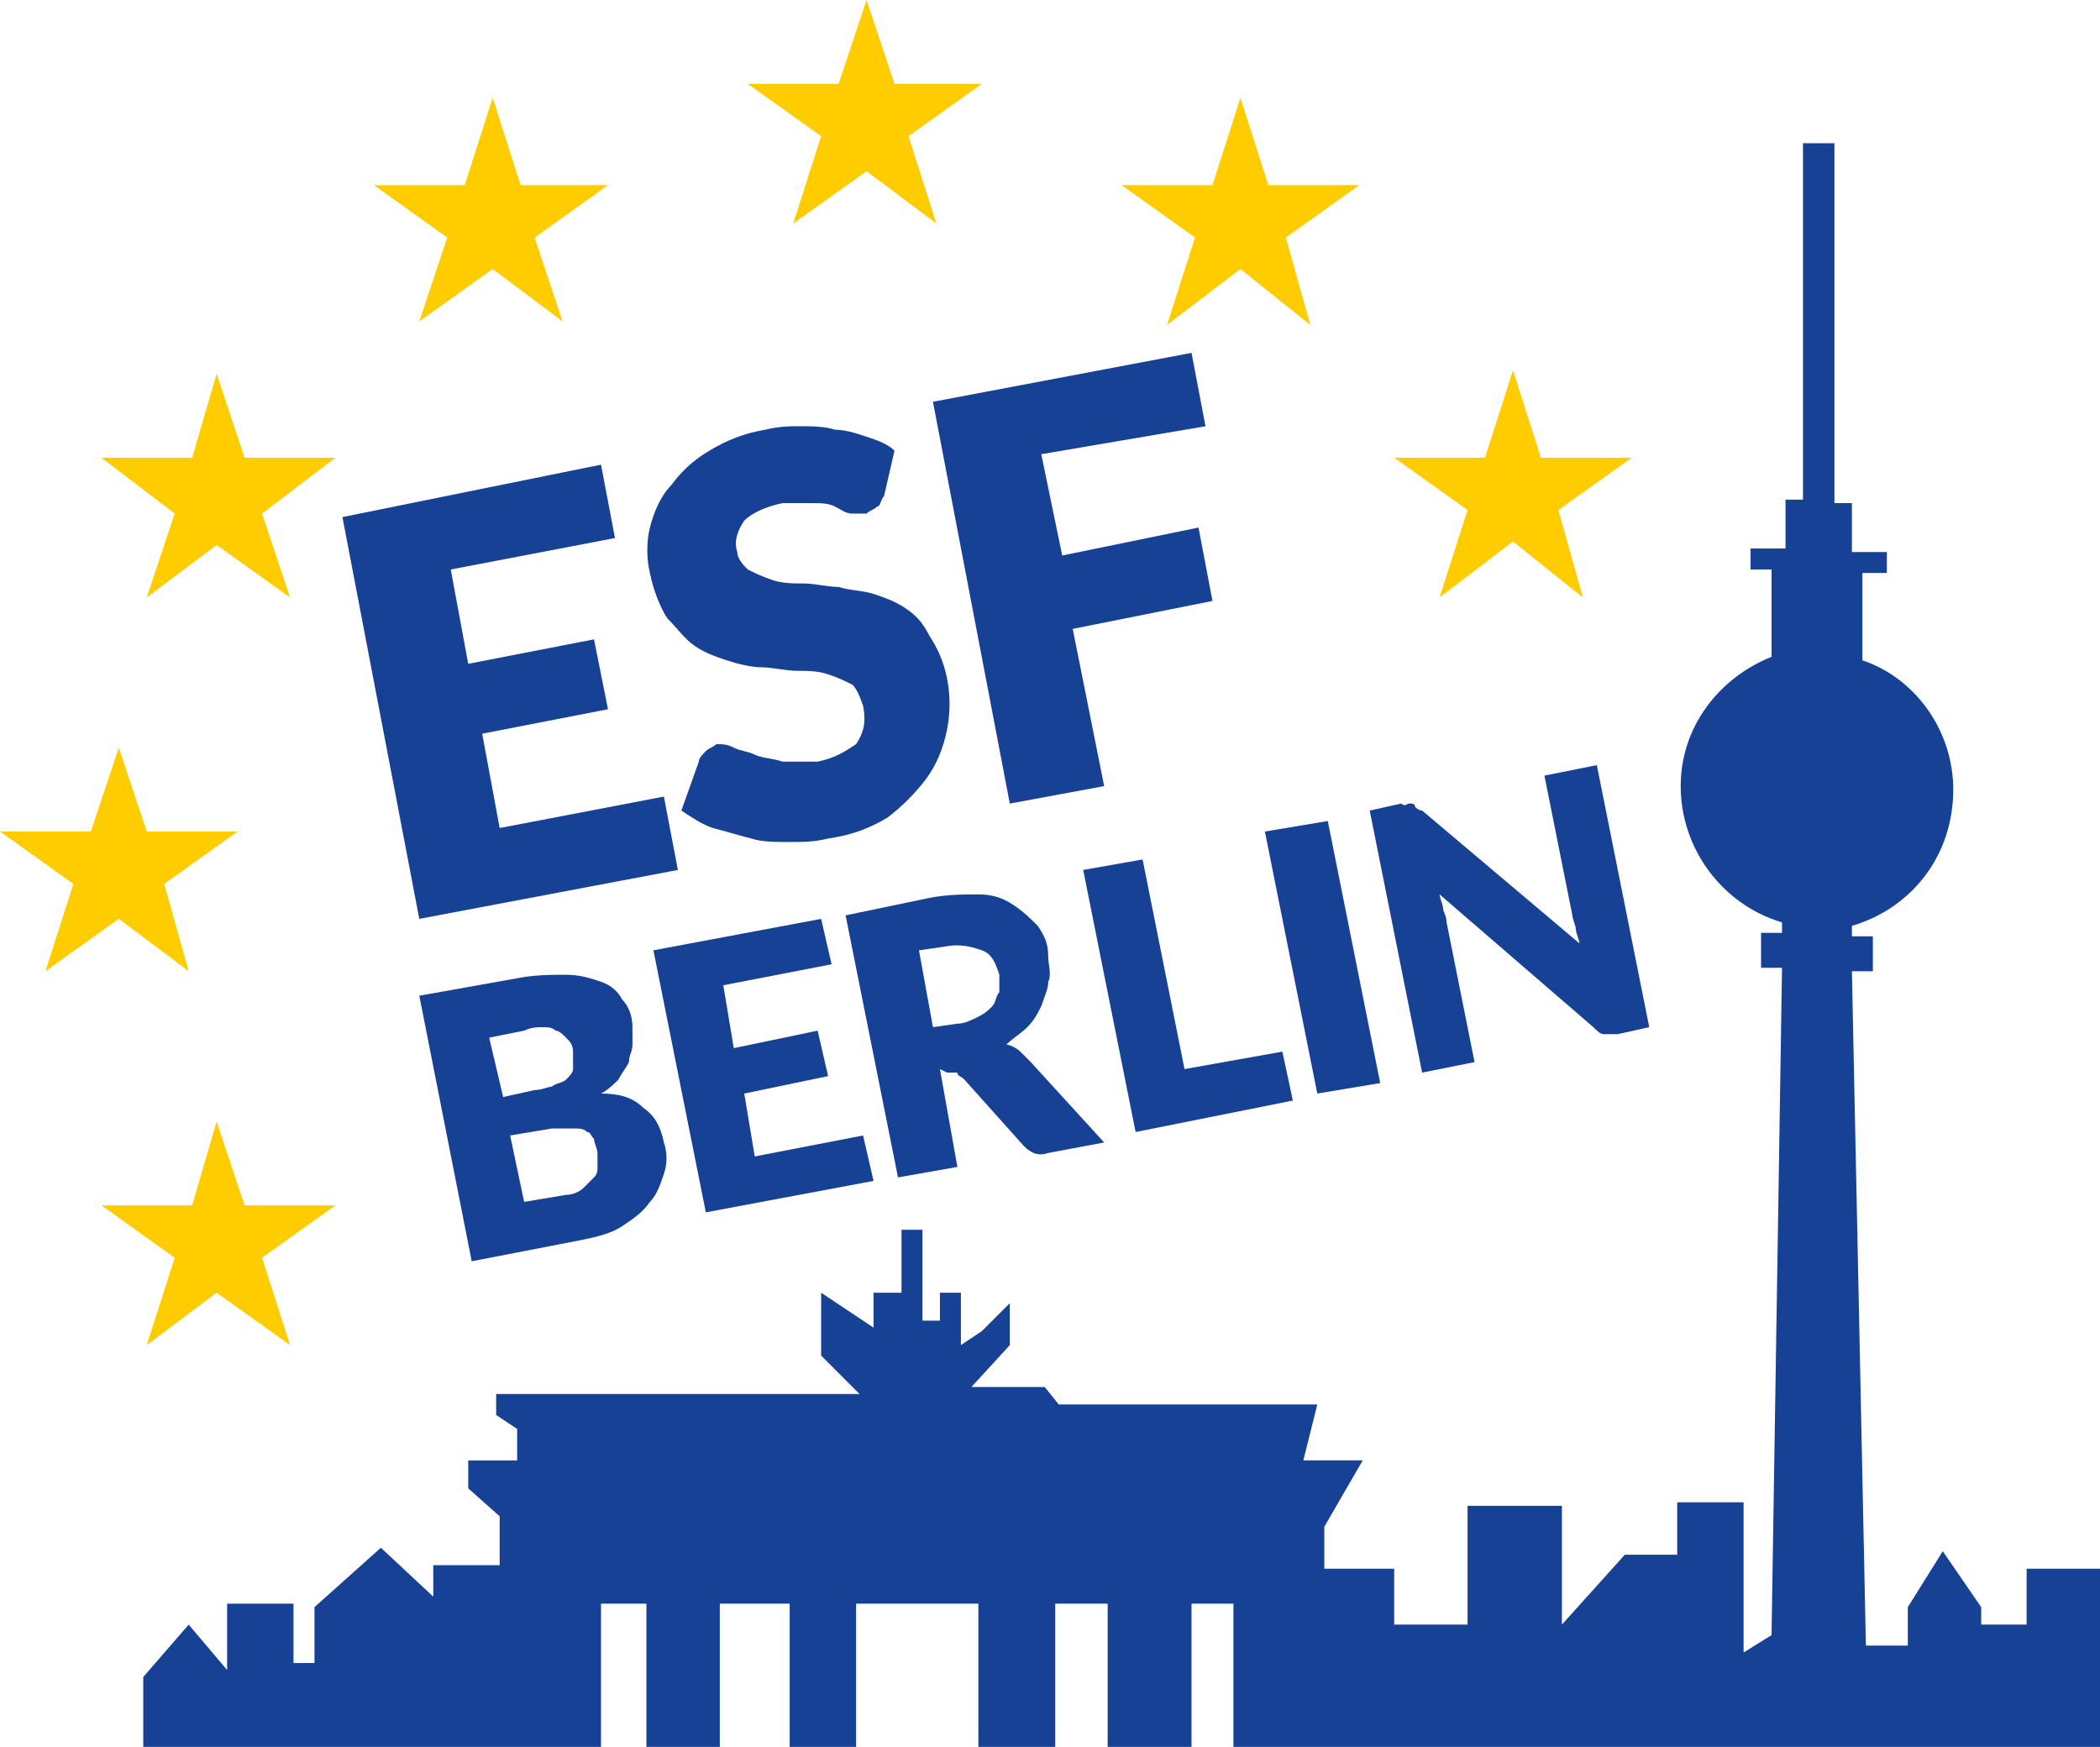
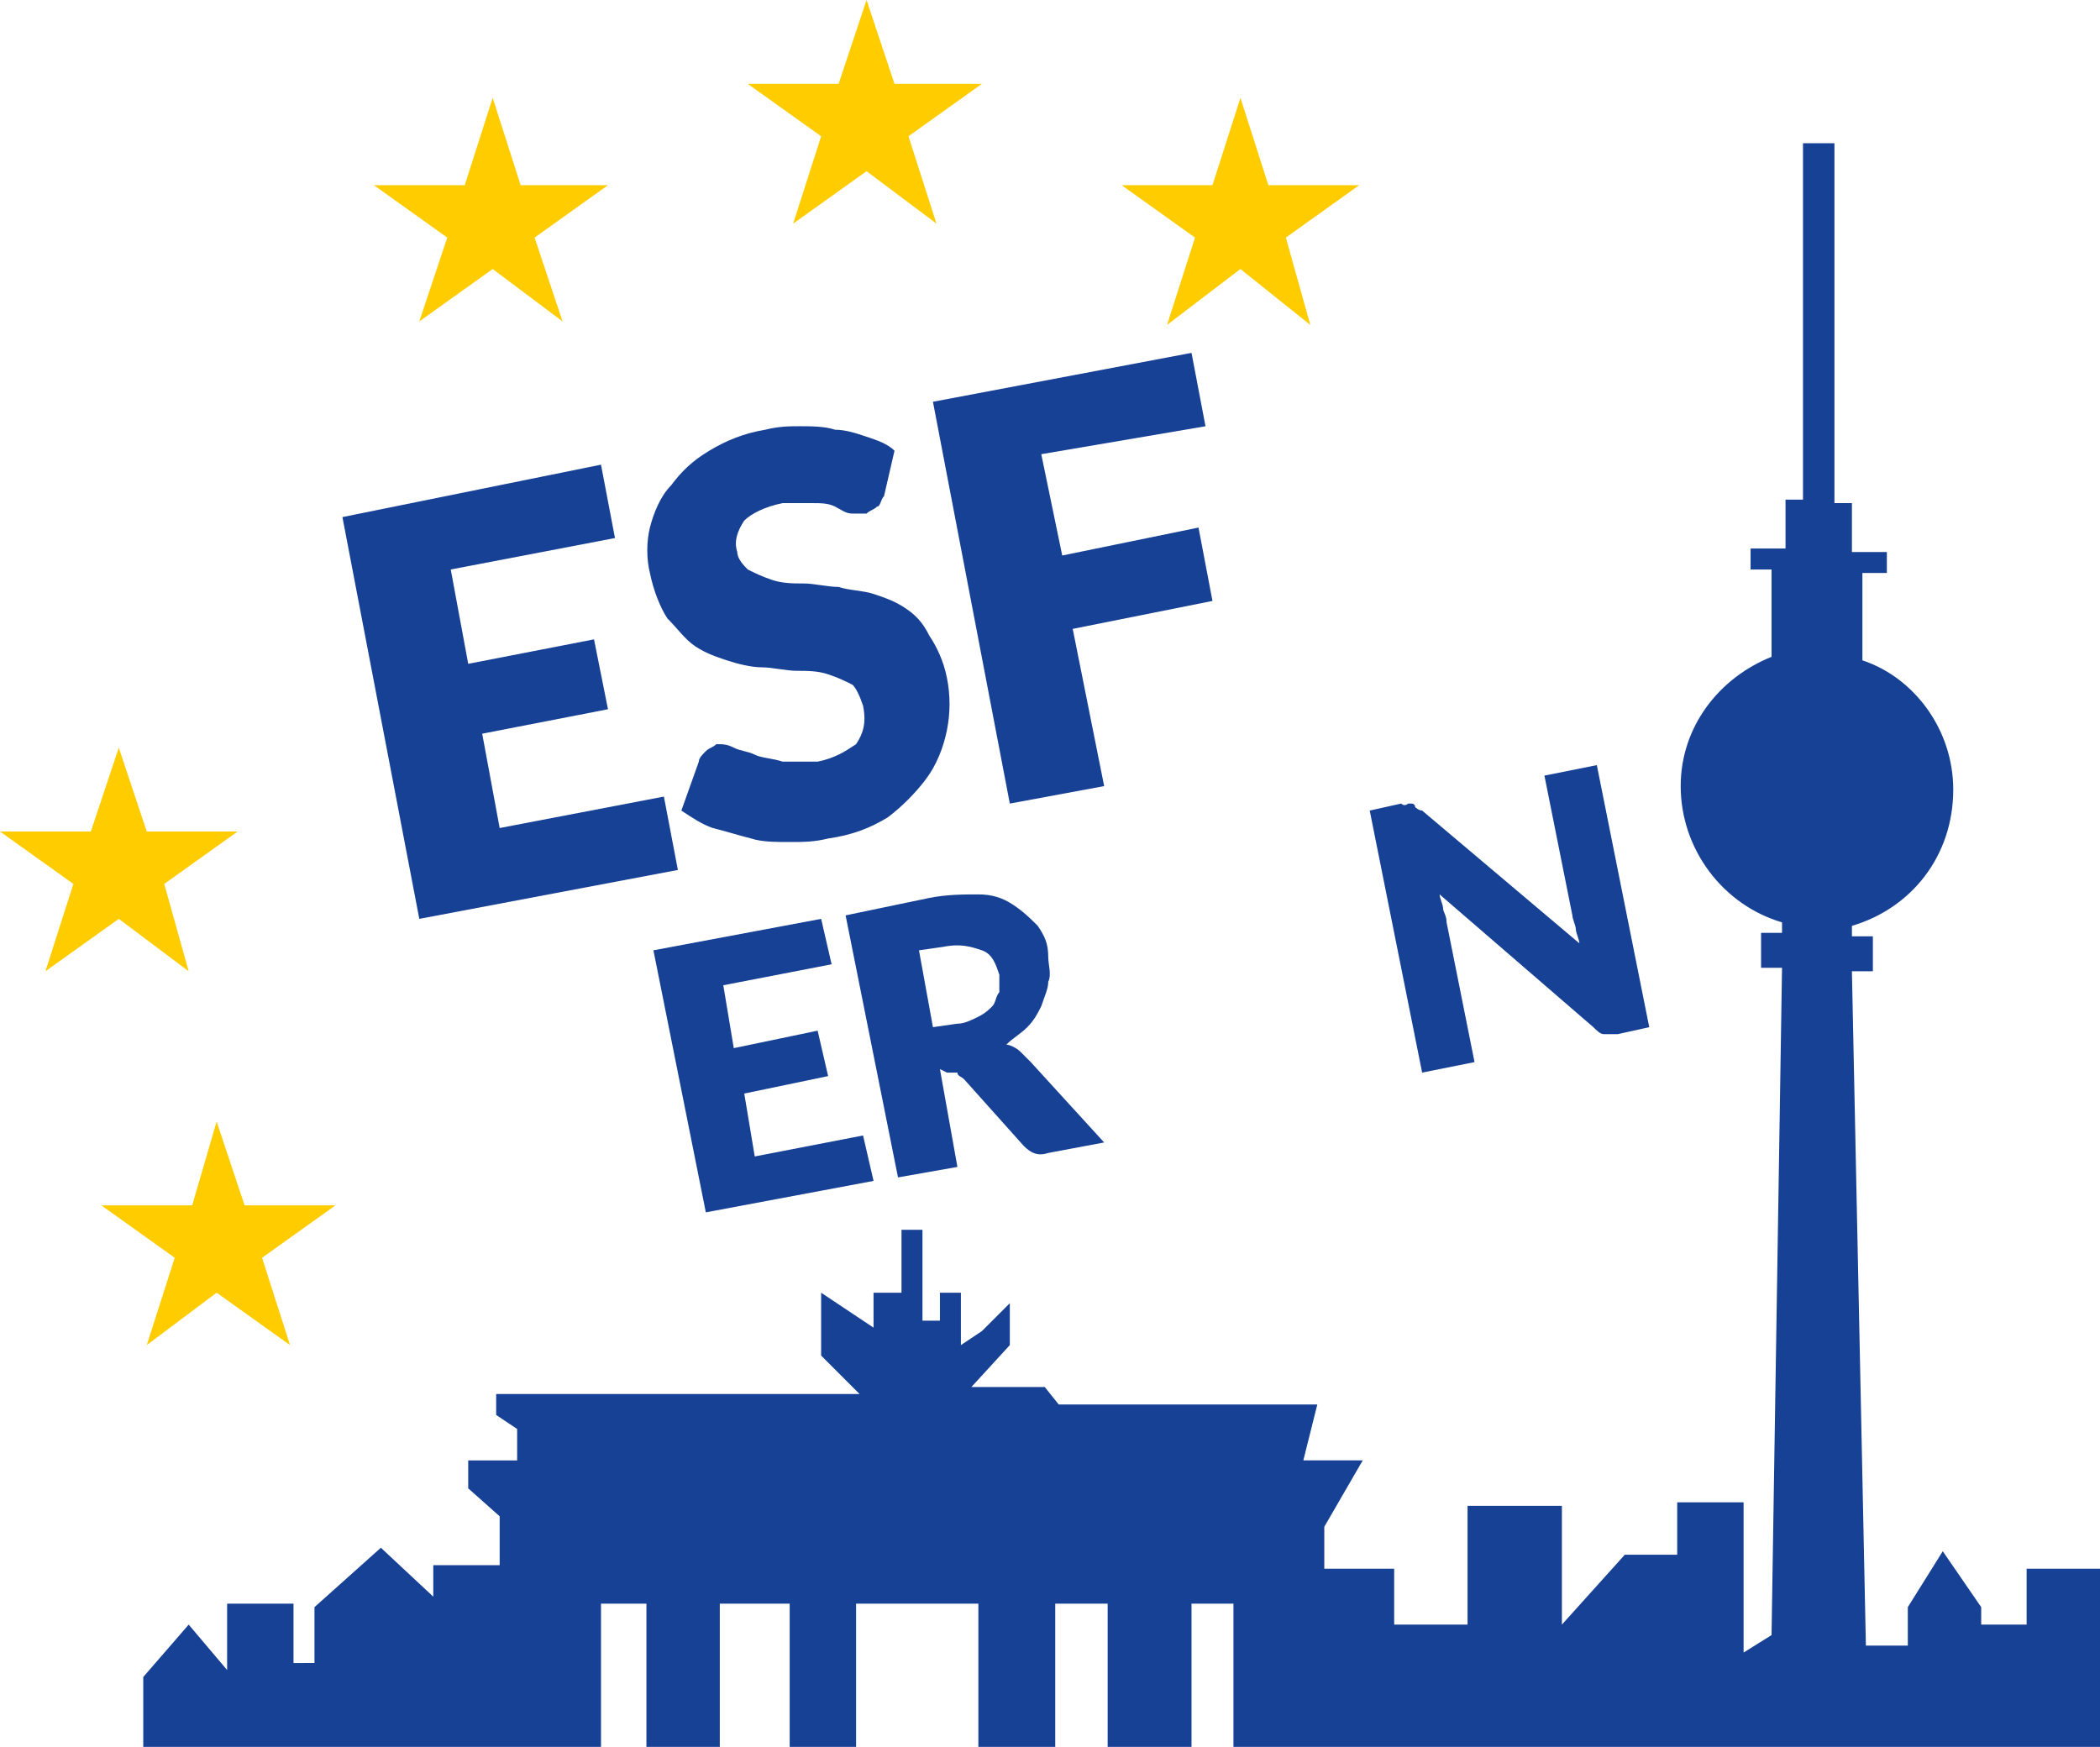
<svg xmlns="http://www.w3.org/2000/svg" version="1.1" id="Ebene_1" x="0px" y="0px" viewBox="0 0 60.1 50" style="enable-background:new 0 0 60.1 50;" xml:space="preserve">
  <style type="text/css">
	.st0{fill:#164194;}
	.st1{fill:#FFCC00;}
</style>
  <g>
    <g>
      <path class="st0" d="M17.2,13.3l0.4,2.1l-4.7,0.9l0.5,2.7l3.6-0.7l0.4,2L13.8,21l0.5,2.7l4.7-0.9l0.4,2.1L12,26.3L9.8,14.8    L17.2,13.3z" />
      <path class="st0" d="M25.3,14.2c-0.1,0.1-0.1,0.3-0.2,0.3c-0.1,0.1-0.2,0.1-0.3,0.2c-0.1,0-0.3,0-0.4,0c-0.2,0-0.3-0.1-0.5-0.2    c-0.2-0.1-0.4-0.1-0.7-0.1c-0.2,0-0.5,0-0.8,0c-0.5,0.1-0.9,0.3-1.1,0.5c-0.2,0.3-0.3,0.6-0.2,0.9c0,0.2,0.2,0.4,0.3,0.5    c0.2,0.1,0.4,0.2,0.7,0.3c0.3,0.1,0.6,0.1,0.9,0.1c0.3,0,0.7,0.1,1,0.1c0.3,0.1,0.7,0.1,1,0.2c0.3,0.1,0.6,0.2,0.9,0.4    c0.3,0.2,0.5,0.4,0.7,0.8c0.2,0.3,0.4,0.7,0.5,1.2c0.1,0.5,0.1,1,0,1.5c-0.1,0.5-0.3,1-0.6,1.4c-0.3,0.4-0.7,0.8-1.1,1.1    c-0.5,0.3-1,0.5-1.7,0.6c-0.4,0.1-0.7,0.1-1.1,0.1c-0.4,0-0.8,0-1.1-0.1c-0.4-0.1-0.7-0.2-1.1-0.3c-0.3-0.1-0.6-0.3-0.9-0.5    l0.5-1.4c0-0.1,0.1-0.2,0.2-0.3c0.1-0.1,0.2-0.1,0.3-0.2c0.2,0,0.3,0,0.5,0.1c0.2,0.1,0.4,0.1,0.6,0.2c0.2,0.1,0.5,0.1,0.8,0.2    c0.3,0,0.6,0,1,0c0.5-0.1,0.8-0.3,1.1-0.5c0.2-0.3,0.3-0.6,0.2-1.1c-0.1-0.3-0.2-0.5-0.3-0.6c-0.2-0.1-0.4-0.2-0.7-0.3    c-0.3-0.1-0.6-0.1-0.9-0.1c-0.3,0-0.7-0.1-1-0.1c-0.3,0-0.7-0.1-1-0.2c-0.3-0.1-0.6-0.2-0.9-0.4c-0.3-0.2-0.5-0.5-0.8-0.8    c-0.2-0.3-0.4-0.8-0.5-1.3c-0.1-0.4-0.1-0.9,0-1.3c0.1-0.4,0.3-0.9,0.6-1.2c0.3-0.4,0.6-0.7,1.1-1c0.5-0.3,1-0.5,1.6-0.6    c0.4-0.1,0.7-0.1,1-0.1c0.3,0,0.7,0,1,0.1c0.3,0,0.6,0.1,0.9,0.2c0.3,0.1,0.6,0.2,0.8,0.4L25.3,14.2z" />
      <path class="st0" d="M34.1,10.1l0.4,2.1L29.8,13l0.6,2.9l3.9-0.8l0.4,2.1L30.7,18l0.9,4.5L28.9,23l-2.2-11.5L34.1,10.1z" />
    </g>
    <g>
-       <path class="st0" d="M13.5,36.1L12,28.5l2.8-0.5c0.5-0.1,1-0.1,1.4-0.1c0.4,0,0.7,0.1,1,0.2c0.3,0.1,0.5,0.3,0.6,0.5    c0.2,0.2,0.3,0.5,0.3,0.8c0,0.2,0,0.3,0,0.5c0,0.2-0.1,0.3-0.1,0.5c-0.1,0.2-0.2,0.3-0.3,0.5c-0.1,0.1-0.3,0.3-0.5,0.4    c0.5,0,0.9,0.1,1.2,0.4c0.3,0.2,0.5,0.5,0.6,1c0.1,0.3,0.1,0.6,0,0.9c-0.1,0.3-0.2,0.6-0.4,0.8c-0.2,0.3-0.5,0.5-0.8,0.7    c-0.3,0.2-0.7,0.3-1.2,0.4L13.5,36.1z M14.4,31.4l0.9-0.2c0.2,0,0.4-0.1,0.5-0.1c0.1-0.1,0.3-0.1,0.4-0.2c0.1-0.1,0.2-0.2,0.2-0.3    c0-0.1,0-0.3,0-0.5c0-0.2-0.1-0.3-0.2-0.4c-0.1-0.1-0.2-0.2-0.3-0.2c-0.1-0.1-0.2-0.1-0.4-0.1c-0.1,0-0.3,0-0.5,0.1l-1,0.2    L14.4,31.4z M14.6,32.5l0.4,1.9l1.2-0.2c0.2,0,0.4-0.1,0.5-0.2c0.1-0.1,0.2-0.2,0.3-0.3c0.1-0.1,0.1-0.2,0.1-0.3    c0-0.1,0-0.2,0-0.4c0-0.1-0.1-0.3-0.1-0.4c-0.1-0.1-0.1-0.2-0.2-0.2c-0.1-0.1-0.2-0.1-0.4-0.1c-0.2,0-0.3,0-0.6,0L14.6,32.5z" />
      <path class="st0" d="M23.5,26.3l0.3,1.3l-3.1,0.6L21,30l2.4-0.5l0.3,1.3l-2.4,0.5l0.3,1.8l3.1-0.6l0.3,1.3l-4.8,0.9l-1.5-7.5    L23.5,26.3z" />
      <path class="st0" d="M26.9,30.6l0.5,2.8l-1.7,0.3l-1.5-7.5l2.4-0.5c0.5-0.1,1-0.1,1.4-0.1c0.4,0,0.7,0.1,1,0.3    c0.3,0.2,0.5,0.4,0.7,0.6c0.2,0.3,0.3,0.5,0.3,0.9c0,0.2,0.1,0.5,0,0.7c0,0.2-0.1,0.4-0.2,0.7c-0.1,0.2-0.2,0.4-0.4,0.6    c-0.2,0.2-0.4,0.3-0.6,0.5c0.1,0,0.3,0.1,0.4,0.2c0.1,0.1,0.2,0.2,0.3,0.3l2.1,2.3l-1.6,0.3c-0.3,0.1-0.5,0-0.7-0.2l-1.7-1.9    c-0.1-0.1-0.2-0.1-0.2-0.2c-0.1,0-0.2,0-0.3,0L26.9,30.6z M26.7,29.4l0.7-0.1c0.2,0,0.4-0.1,0.6-0.2c0.2-0.1,0.3-0.2,0.4-0.3    c0.1-0.1,0.1-0.3,0.2-0.4c0-0.2,0-0.3,0-0.5c-0.1-0.3-0.2-0.6-0.5-0.7c-0.3-0.1-0.6-0.2-1.1-0.1l-0.7,0.1L26.7,29.4z" />
-       <path class="st0" d="M33.9,30.6l2.8-0.5l0.3,1.4l-4.5,0.9l-1.5-7.5l1.7-0.3L33.9,30.6z" />
-       <path class="st0" d="M39.5,31l-1.8,0.3l-1.5-7.5l1.8-0.3L39.5,31z" />
      <path class="st0" d="M40.3,23c0.1,0,0.1,0,0.1,0c0,0,0.1,0,0.1,0.1c0,0,0.1,0.1,0.2,0.1l4.5,3.8c0-0.1-0.1-0.3-0.1-0.4    c0-0.1-0.1-0.3-0.1-0.4l-0.8-4l1.5-0.3l1.5,7.5l-0.9,0.2c-0.1,0-0.3,0-0.4,0c-0.1,0-0.2-0.1-0.3-0.2l-4.4-3.8    c0,0.1,0.1,0.3,0.1,0.4c0,0.1,0.1,0.2,0.1,0.4l0.8,4l-1.5,0.3l-1.5-7.5l0.9-0.2C40.2,23.1,40.3,23,40.3,23z" />
    </g>
    <polygon class="st1" points="22.7,6.4 24.8,4.9 26.8,6.4 26,3.9 28.1,2.4 25.6,2.4 24.8,0 24,2.4 21.4,2.4 23.5,3.9  " />
    <polygon class="st1" points="12,9.2 14.1,7.7 16.1,9.2 15.3,6.8 17.4,5.3 14.9,5.3 14.1,2.8 13.3,5.3 10.7,5.3 12.8,6.8  " />
-     <polygon class="st1" points="6.2,10.7 5.5,13.1 2.9,13.1 5,14.7 4.2,17.1 6.2,15.6 8.3,17.1 7.5,14.7 9.6,13.1 7,13.1  " />
    <polygon class="st1" points="2.6,23.8 0,23.8 2.1,25.3 1.3,27.8 3.4,26.3 5.4,27.8 4.7,25.3 6.8,23.8 4.2,23.8 3.4,21.4  " />
    <polygon class="st1" points="7,34.5 6.2,32.1 5.5,34.5 2.9,34.5 5,36 4.2,38.5 6.2,37 8.3,38.5 7.5,36 9.6,34.5  " />
-     <polygon class="st1" points="41.2,17.1 43.3,15.5 45.3,17.1 44.6,14.6 46.7,13.1 44.1,13.1 43.3,10.6 42.5,13.1 39.9,13.1 42,14.6     " />
    <polygon class="st1" points="35.5,2.8 34.7,5.3 32.1,5.3 34.2,6.8 33.4,9.3 35.5,7.7 37.5,9.3 36.8,6.8 38.9,5.3 36.3,5.3  " />
    <g>
      <path class="st0" d="M58,44.9v1.6h-1.3V46l-1.1-1.6l-1,1.6v1.1h-1.2l-0.4-19.3h0.6v-1h-0.6v-0.3c1.7-0.5,2.9-2,2.9-3.9    c0-1.7-1.1-3.2-2.6-3.7v-2.5H54v-0.6h-1v-1.4h-0.5V4.1H52h-0.4v10.2h-0.5v1.4h-1v0.6h0.6v2.5c-1.5,0.6-2.6,2-2.6,3.7    c0,1.8,1.2,3.4,2.9,3.9v0.3h-0.6v1h0.6l-0.3,19.1l-0.8,0.5v-4.3h-1.9v1.5h-1.5l-1.8,2v-3.4H42v3.4h-2.1v-1.6h-2v-1.2l1.1-1.9h-1.7    l0.4-1.6h-7.4l-0.4-0.5h-2.1l1.1-1.2v-1.2l-0.8,0.8l-0.6,0.4v-1.5h-0.6v0.8l-0.5,0v-2.6h-0.6v1.8H25l0,1l-1.5-1v1.8l1.1,1.1H14.2    l0,0.6l0.6,0.4v0.9h-1.4v0.8l0.9,0.8v1.4h-1.9v0.9l-1.5-1.4L9,46v1.6H8.4v-1.7H6.5v1.9l-1.1-1.3L4.1,48l0,2h13.1v-4.1h1.3V50h2.1    v-4.1h2V50h1.9v-4.1l3.5,0V50h2.2v-4.1h1.5V50h2.4v-4.1l1.2,0V50h24.9v-5.1H58z" />
    </g>
  </g>
</svg>